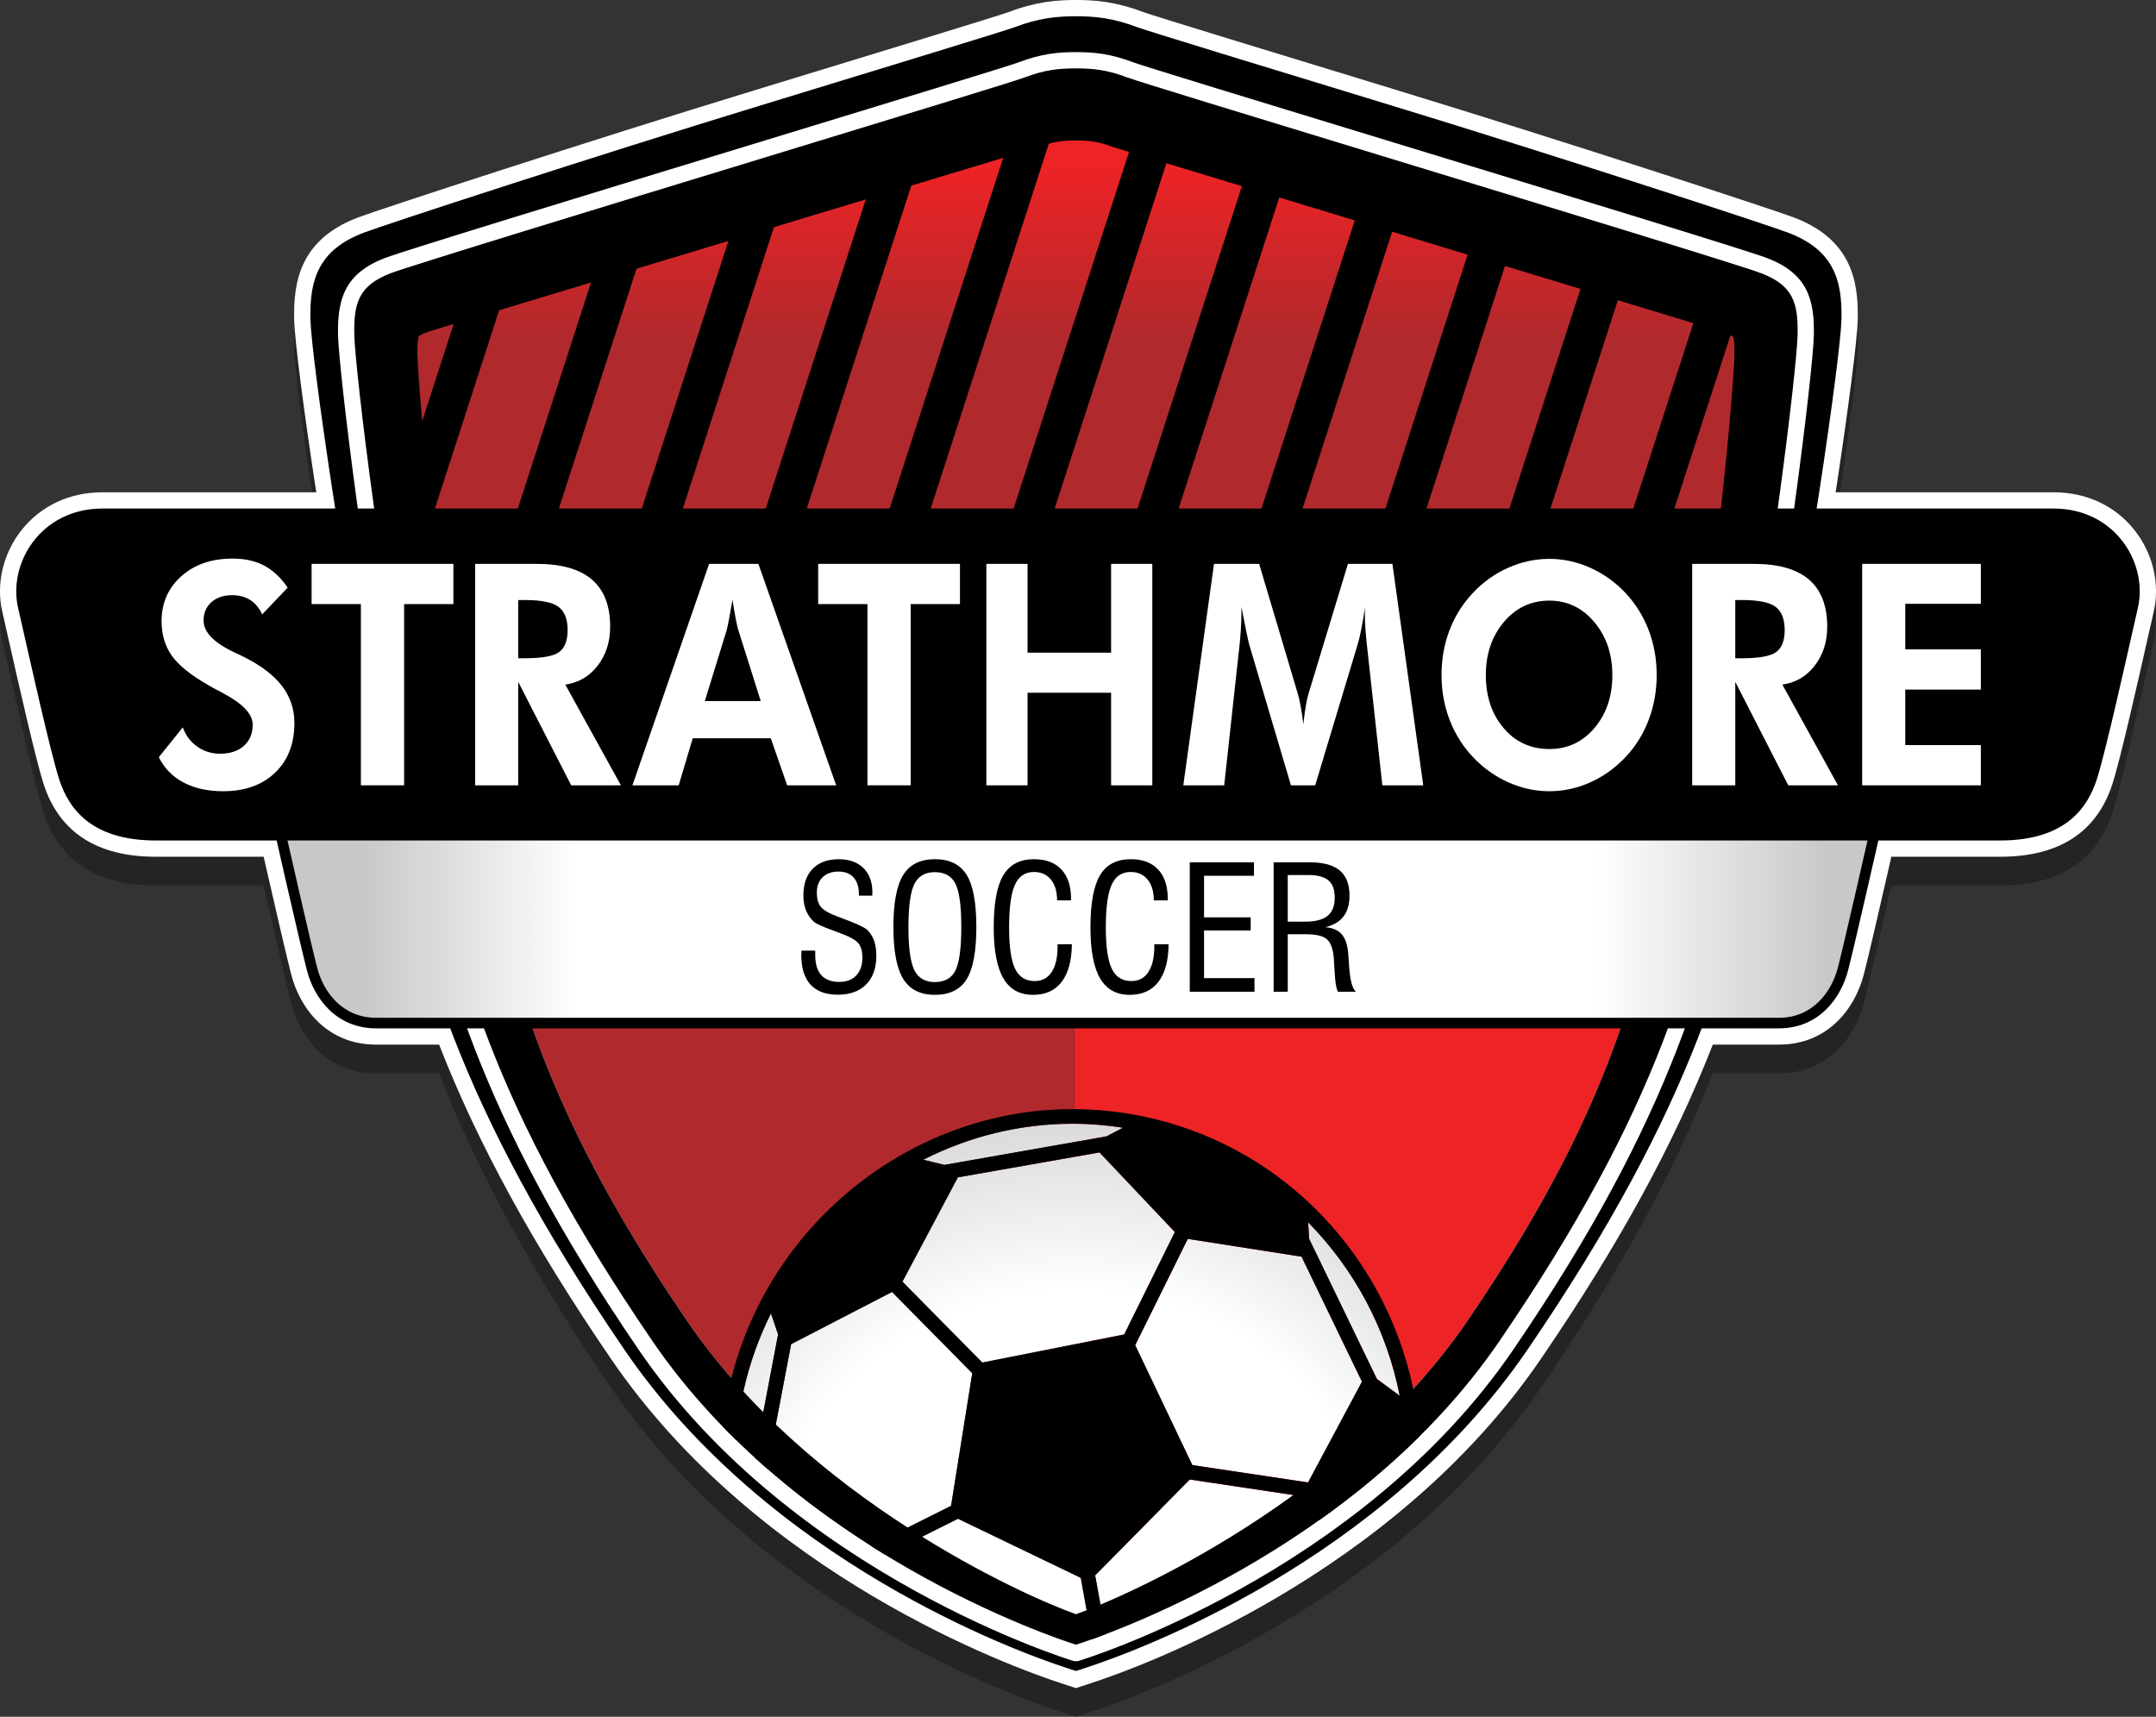
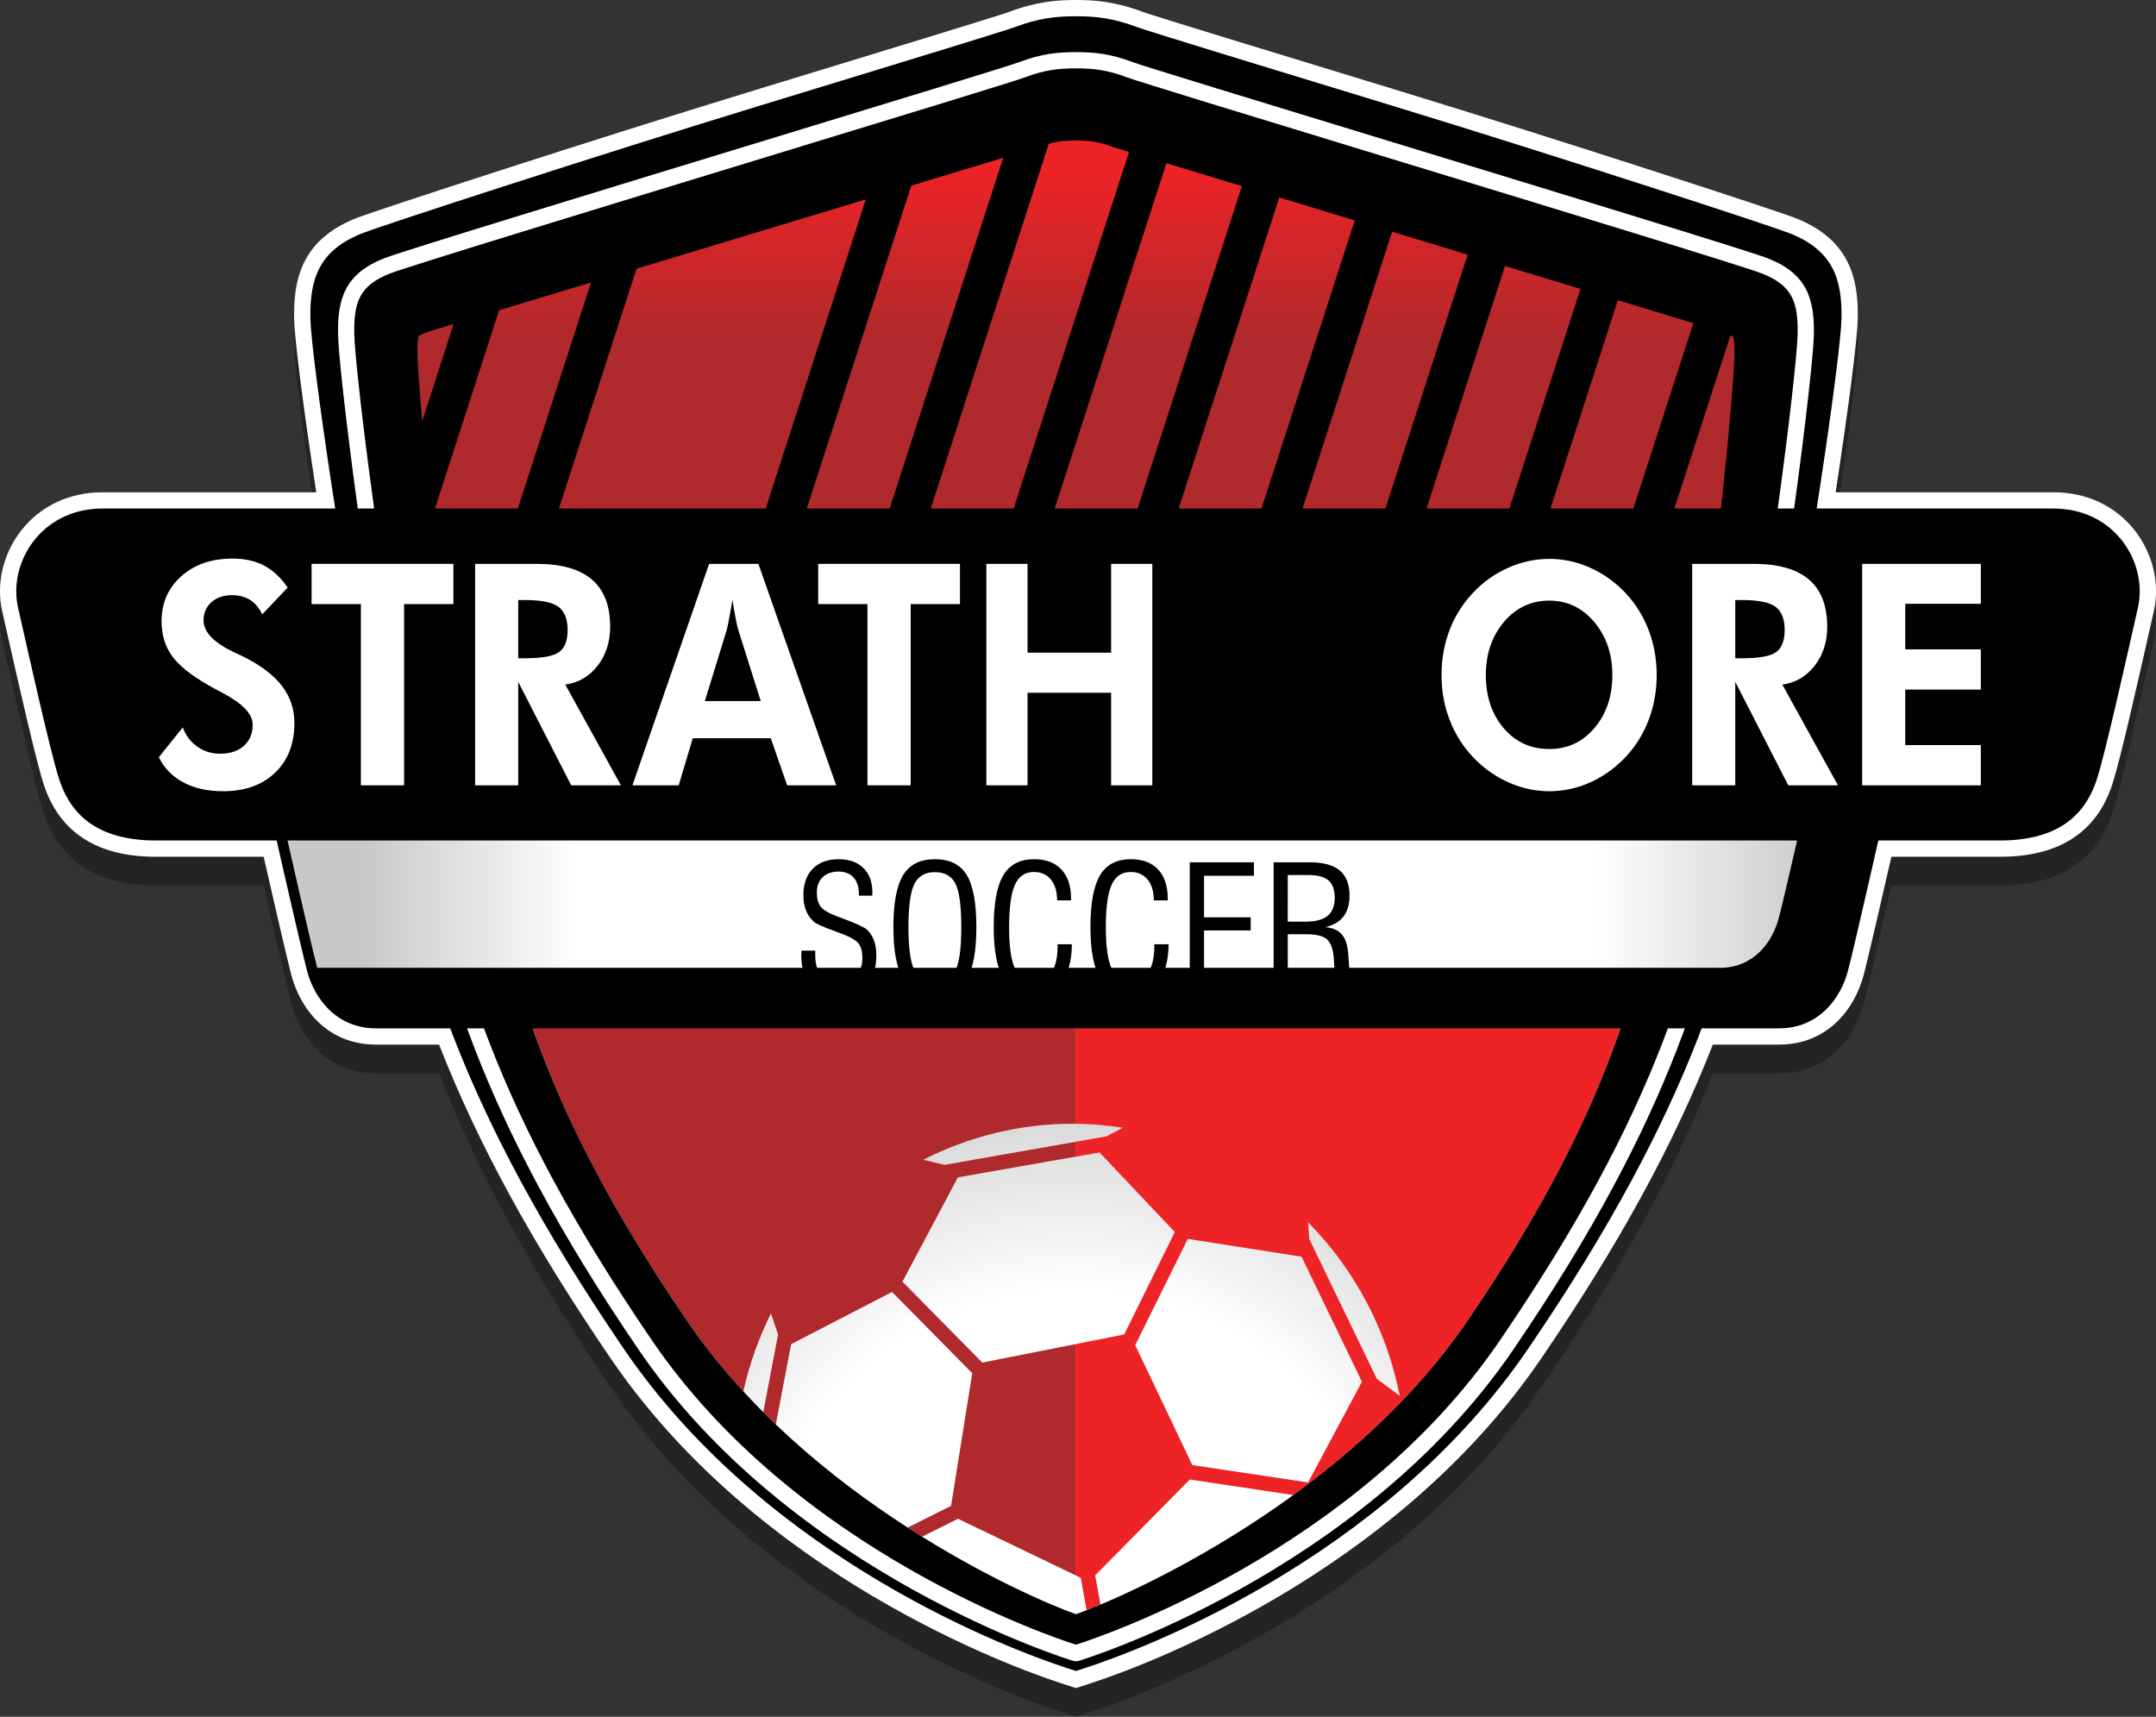
<svg xmlns="http://www.w3.org/2000/svg" version="1.1" id="_x3C_Layer_x3E__copy" x="0px" y="0px" width="375.793px" height="299.244px" viewBox="0 0 375.793 299.244" enable-background="new 0 0 375.793 299.244" xml:space="preserve">
  <rect x="0" y="0" width="375.793" height="299.244" fill="#333333" stroke="none" />
  <path opacity="0.3" d="M184.864,298.369c-8.561-2.804-52.575-18.704-78.418-56.583c-13.603-19.937-23.144-37.378-29.911-54.704  H65.566c-8.568,0-13.265-6.304-14.803-12.202c-0.818-3.137-3.182-13.418-4.807-20.543H27.173c-10.195,0-16.761-4.208-19.516-12.506  c-1.338-4.031-4.331-17.272-6.311-26.034l-0.954-4.21c-1.107-4.856,0.162-10.176,3.396-14.231c3.369-4.224,8.366-6.549,14.072-6.549  h37.262c-2.253-14.762-3.778-26.661-3.85-30.134c-0.138-6.619,1.066-13.901,11.036-17.732c3.729-1.432,40.677-13.496,69.183-22.197  l0.188-0.058c20.899-6.38,42.51-12.978,44.203-13.607C180.687,5.252,184.326,5,187.54,5s6.854,0.253,11.681,2.089  c1.662,0.617,23.262,7.212,44.151,13.589l0.222,0.068c28.494,8.698,65.441,20.762,69.174,22.194  c9.973,3.831,11.176,11.113,11.038,17.732c-0.073,3.478-1.598,15.376-3.85,30.134h37.978c5.706,0,10.704,2.326,14.072,6.55  c3.234,4.055,4.503,9.375,3.396,14.23l-0.948,4.185c-1.981,8.771-4.977,22.024-6.316,26.059  c-2.755,8.298-9.321,12.506-19.516,12.506h-18.955c-1.623,7.116-3.984,17.387-4.807,20.542c-1.54,5.899-6.237,12.203-14.804,12.203  h-11.512c-6.768,17.326-16.308,34.768-29.91,54.704c-25.876,37.926-69.866,53.789-78.422,56.584l-2.674,0.874L184.864,298.369z" />
  <path fill="#FFFFFF" d="M184.864,293.369c-8.561-2.804-52.575-18.704-78.418-56.583c-13.603-19.937-23.144-37.378-29.911-54.704  H65.566c-8.568,0-13.265-6.304-14.803-12.202c-0.818-3.137-3.182-13.418-4.807-20.543H27.173c-10.195,0-16.761-4.208-19.516-12.506  c-1.338-4.031-4.331-17.272-6.311-26.034l-0.954-4.21c-1.107-4.856,0.162-10.176,3.396-14.231c3.369-4.224,8.366-6.549,14.072-6.549  h37.262c-2.253-14.762-3.778-26.661-3.85-30.134c-0.138-6.619,1.066-13.901,11.036-17.732c3.729-1.432,40.677-13.496,69.183-22.197  l0.188-0.058c20.899-6.38,42.51-12.978,44.203-13.607C180.687,0.252,184.326,0,187.54,0s6.854,0.253,11.681,2.089  c1.662,0.617,23.262,7.212,44.151,13.589l0.222,0.068c28.494,8.698,65.441,20.762,69.174,22.194  c9.973,3.831,11.176,11.113,11.038,17.732c-0.073,3.478-1.598,15.376-3.85,30.134h37.978c5.706,0,10.704,2.326,14.072,6.55  c3.234,4.055,4.503,9.375,3.396,14.23l-0.948,4.185c-1.981,8.771-4.977,22.024-6.316,26.059  c-2.755,8.298-9.321,12.506-19.516,12.506h-18.955c-1.623,7.116-3.984,17.387-4.807,20.542c-1.54,5.899-6.237,12.203-14.804,12.203  h-11.512c-6.768,17.326-16.308,34.768-29.91,54.704c-25.876,37.926-69.866,53.789-78.422,56.584l-2.674,0.874L184.864,293.369z" />
  <path fill="#B0292C" d="M77.821,110.077c1.316,9.283,2.901,19.012,4.769,28.34c5.754,28.744,10.104,52.155,37.159,91.808  c21.124,30.96,58.321,47.762,67.705,51.107V110.077H77.821z" />
  <path fill="#ED2326" d="M187.453,281.332c0.028,0.01,0.063,0.023,0.09,0.033c9.241-3.27,47.031-20.052,68.241-51.141  c27.055-39.651,30.951-63.063,36.707-91.808c1.868-9.335,3.453-19.063,4.771-28.34H187.453V281.332z" />
  <g>
    <radialGradient id="SVGID_1_" cx="187.295" cy="280.113" r="104.783" gradientUnits="userSpaceOnUse">
      <stop offset="0.527" style="stop-color:#FFFFFF" />
      <stop offset="0.946" style="stop-color:#C8C8C8" />
    </radialGradient>
    <path fill="url(#SVGID_1_)" d="M239.998,240.362l3.973,2.923c-2.261-11.491-7.858-22.014-15.955-30.217l0.175,2.864   L239.998,240.362z" />
    <radialGradient id="SVGID_2_" cx="187.295" cy="280.113" r="104.783" gradientUnits="userSpaceOnUse">
      <stop offset="0.527" style="stop-color:#FFFFFF" />
      <stop offset="0.946" style="stop-color:#C8C8C8" />
    </radialGradient>
    <polygon fill="url(#SVGID_2_)" points="195.945,232.605 204.775,214.749 191.644,200.876 166.955,205.222 157.299,223.4    171.213,237.5  " />
    <radialGradient id="SVGID_3_" cx="187.295" cy="280.113" r="104.783" gradientUnits="userSpaceOnUse">
      <stop offset="0.527" style="stop-color:#FFFFFF" />
      <stop offset="0.946" style="stop-color:#C8C8C8" />
    </radialGradient>
    <path fill="url(#SVGID_3_)" d="M134.374,228.937c-2.074,4.173-3.689,8.627-4.745,13.313c-0.663,2.939-1.072,5.876-1.285,8.793   c1.052,1.026,2.115,2.027,3.186,3.004l4.091-21.45L134.374,228.937z" />
    <radialGradient id="SVGID_4_" cx="187.322" cy="280.113" r="104.897" gradientUnits="userSpaceOnUse">
      <stop offset="0.527" style="stop-color:#FFFFFF" />
      <stop offset="0.946" style="stop-color:#C8C8C8" />
    </radialGradient>
    <path fill="url(#SVGID_4_)" d="M165.771,262.478l3.693-23.118l-13.979-14.166l-17.59,9.1l-4.146,21.735   c5.96,5.198,12.122,9.652,18.058,13.43L165.771,262.478z" />
    <radialGradient id="SVGID_5_" cx="187.295" cy="280.113" r="104.783" gradientUnits="userSpaceOnUse">
      <stop offset="0.527" style="stop-color:#FFFFFF" />
      <stop offset="0.946" style="stop-color:#C8C8C8" />
    </radialGradient>
    <polygon fill="url(#SVGID_5_)" points="207.827,255.374 227.997,258.395 237.392,240.833 226.862,219.046 207.031,215.943    197.869,234.469  " />
    <radialGradient id="SVGID_6_" cx="187.295" cy="280.113" r="104.783" gradientUnits="userSpaceOnUse">
      <stop offset="0.527" style="stop-color:#FFFFFF" />
      <stop offset="0.946" style="stop-color:#C8C8C8" />
    </radialGradient>
    <path fill="url(#SVGID_6_)" d="M192.855,198.075l2.885-1.505c-2.926-0.453-5.878-0.697-8.818-0.697   c-9.214,0-18.074,2.253-25.999,6.274l3.697,0.896L192.855,198.075z" />
    <radialGradient id="SVGID_7_" cx="187.295" cy="280.113" r="104.783" gradientUnits="userSpaceOnUse">
      <stop offset="0.527" style="stop-color:#FFFFFF" />
      <stop offset="0.946" style="stop-color:#C8C8C8" />
    </radialGradient>
    <path fill="url(#SVGID_7_)" d="M166.977,264.726l-12.633,6.315c16.597,10.146,30.896,14.908,33.195,15.64   c0.464-0.147,1.417-0.459,2.776-0.946l-1.939-10.714L166.977,264.726z" />
    <radialGradient id="SVGID_8_" cx="187.295" cy="280.113" r="104.783" gradientUnits="userSpaceOnUse">
      <stop offset="0.527" style="stop-color:#FFFFFF" />
      <stop offset="0.946" style="stop-color:#C8C8C8" />
    </radialGradient>
    <path fill="url(#SVGID_8_)" d="M207.379,257.886l-16.488,16.709l1.854,10.242c7.644-2.91,22.2-9.223,37.178-19.848l-1.905-4.011   L207.379,257.886z" />
  </g>
-   <path d="M155.485,225.194l13.979,14.166l-3.693,23.118l-13.963,6.98c0.85,0.541,1.696,1.07,2.536,1.583l12.633-6.315l21.398,10.295  l1.939,10.714c0.703-0.251,1.52-0.552,2.431-0.897l-1.854-10.242l16.488-16.709l20.639,3.093l1.905,4.011  c5.919-4.199,11.9-9.072,17.548-14.673c-1.888-26.36-20.495-49.478-47.255-55.509c-4.375-0.986-8.848-1.486-13.295-1.486  c-28.322,0-53.464,20.341-59.781,48.367c-0.526,2.334-0.902,4.666-1.154,6.989c0.779,0.802,1.565,1.591,2.358,2.364  c0.212-2.917,0.622-5.854,1.285-8.793c1.056-4.686,2.671-9.14,4.745-13.313l1.248,3.659l-4.091,21.45  c0.736,0.671,1.476,1.335,2.219,1.982l4.146-21.735L155.485,225.194z M243.97,243.285l-3.973-2.923l-11.808-24.43l-0.175-2.864  C236.112,221.271,241.709,231.793,243.97,243.285z M226.862,219.046l10.53,21.787l-9.396,17.562l-20.17-3.021l-9.958-20.904  l9.162-18.526L226.862,219.046z M186.921,195.873c2.94,0,5.893,0.244,8.818,0.697l-2.885,1.505l-28.235,4.969l-3.697-0.896  C168.848,198.125,177.708,195.873,186.921,195.873z M166.955,205.222l24.689-4.346l13.131,13.872l-8.83,17.856l-24.732,4.896  L157.299,223.4L166.955,205.222z" />
  <linearGradient id="SVGID_9_" gradientUnits="userSpaceOnUse" x1="187.539" y1="29.414" x2="187.539" y2="59.24">
    <stop offset="0" style="stop-color:#ED2326" />
    <stop offset="1" style="stop-color:#B0292C" />
  </linearGradient>
  <path fill="url(#SVGID_9_)" d="M71.821,104.407c-3.499-22.641-5.737-42.427-5.814-46.156c-0.099-4.776,0.548-5.479,3.609-6.654  c3.255-1.25,38.117-11.893,66.128-20.443c29.564-9.025,42.692-13.045,44.327-13.667c2.909-1.106,4.869-1.315,7.469-1.315  c2.6,0,4.56,0.209,7.467,1.315c1.636,0.622,14.765,4.643,44.333,13.669c28.01,8.55,62.868,19.191,66.124,20.442  c3.061,1.176,3.708,1.878,3.608,6.654c-0.077,3.728-2.315,23.515-5.813,46.156H71.821z" />
  <g>
    <path d="M306.988,47.628c-3.396-1.304-36.873-11.523-66.409-20.54c-22.745-6.943-42.388-12.939-44.061-13.576   c-3.504-1.333-5.945-1.593-8.979-1.593c-3.034,0-5.476,0.261-8.98,1.593c-1.672,0.636-21.313,6.632-44.055,13.574   c-29.539,9.018-63.019,19.238-66.414,20.542c-5.533,2.125-6.451,5.147-6.335,10.712c0.125,6.002,4.991,46.511,11.62,79.628   c6.08,30.374,12.528,55.017,40.271,95.679c25.106,36.798,69.675,51.692,73.892,53.034c4.218-1.342,48.787-16.236,73.893-53.034   c27.744-40.662,34.191-65.305,40.272-95.679c6.627-33.109,11.494-73.623,11.619-79.629   C313.439,52.775,312.52,49.753,306.988,47.628z M302.318,61.858c-0.107,5.112-3.177,43.327-9.827,76.558   c-5.756,28.745-9.652,52.156-36.707,91.808c-21.21,31.089-59,47.871-68.241,51.141c-9.245-3.275-46.608-20.089-67.794-51.141   c-27.055-39.652-31.405-63.063-37.159-91.808c-6.653-33.237-9.723-71.562-9.83-76.67c-0.045-2.199,0.154-2.95,0.225-3.145   c0.117-0.091,0.508-0.354,1.542-0.751l106.639-32.247c2.494-0.949,4.042-1.115,6.374-1.115c2.33,0,3.878,0.167,6.369,1.114   l106.643,32.361c1.033,0.397,1.425,0.66,1.542,0.751C302.165,58.91,302.363,59.661,302.318,61.858z" />
    <path d="M311.751,40.586c-3.705-1.422-40.536-13.445-68.986-22.13c-22.003-6.717-42.785-13.062-44.553-13.718   c-4.154-1.58-7.271-1.904-10.673-1.904c-3.402,0-6.519,0.324-10.669,1.902c-1.777,0.661-22.555,7.003-44.551,13.719   c-28.458,8.687-65.291,20.709-68.994,22.132c-7.847,3.015-9.361,8.188-9.219,15.027c0.135,6.486,5.968,47.013,12.699,80.641   c6.004,29.993,12.907,56.322,41.981,98.934c25.325,37.119,68.551,52.733,76.959,55.486l1.793,0.587l1.793-0.586   c8.403-2.745,51.604-18.322,76.96-55.487c29.072-42.609,35.977-68.939,41.982-98.934c6.729-33.621,12.562-74.15,12.697-80.641   C321.114,48.774,319.6,43.601,311.751,40.586z M316.157,58.398c-0.127,6.069-5.017,46.871-11.674,80.126   c-5.948,29.712-12.723,55.7-40.71,96.72c-26.817,39.307-75.257,54.107-75.742,54.253l-0.198,0.059h-0.586l-0.198-0.059   c-0.486-0.146-48.925-14.946-75.743-54.253c-27.987-41.021-34.762-67.008-40.709-96.72c-6.659-33.264-11.548-74.061-11.674-80.126   c-0.131-6.3,1.187-10.742,8.153-13.417c3.489-1.34,37.02-11.576,66.603-20.606c21.749-6.639,42.291-12.91,43.875-13.512   c3.895-1.481,6.709-1.779,9.988-1.779c3.278,0,6.093,0.298,9.986,1.779c1.583,0.602,22.129,6.874,43.88,13.514   c29.581,9.03,63.109,19.266,66.598,20.605C314.97,47.657,316.289,52.099,316.157,58.398z" />
  </g>
  <g>
    <path d="M69.25,86.817c0.655,4.787,1.394,9.933,2.208,15.272L89.87,45.2c-2.876,0.888-5.546,1.714-7.947,2.46L69.25,86.817z" />
    <path d="M113.855,37.84c-2.68,0.819-5.336,1.632-7.937,2.429l-22.593,69.808h7.15L113.855,37.84z" />
-     <path d="M135.745,31.153c-1.921,0.586-3.877,1.184-5.851,1.786l-24.965,77.137h7.15l25.75-79.56   C137.141,30.727,136.452,30.938,135.745,31.153z" />
    <path d="M161.805,23.188c-2.389,0.732-5.033,1.542-7.937,2.43l-27.335,84.459h7.15L161.805,23.188z" />
    <path d="M185.663,16.223c-1.776,0.112-3.419,0.438-5.592,1.264c-0.31,0.118-1.035,0.358-2.204,0.731l-29.73,91.858h7.15   L185.663,16.223z" />
    <path d="M199.26,18.865l-29.52,91.212h7.15l28.868-89.197C203.081,20.055,200.922,19.386,199.26,18.865z" />
    <path d="M225.413,26.902c-2.312-0.706-4.479-1.369-6.507-1.989l-27.563,85.164h7.151L225.413,26.902z" />
    <path d="M220.098,110.077l24.976-77.17c-1.935-0.591-3.852-1.176-5.735-1.751c-0.262-0.08-0.513-0.157-0.772-0.236l-25.619,79.157   H220.098z" />
    <path d="M258.226,36.923l-23.676,73.153h7.151l23.031-71.163C262.583,38.255,260.41,37.591,258.226,36.923z" />
    <path d="M284.385,44.946c-2.074-0.639-4.251-1.309-6.503-2.001l-21.728,67.132h7.15L284.385,44.946z" />
    <path d="M297.519,49.022l-19.761,61.054h7.15L304,51.092C302.596,50.626,300.38,49.92,297.519,49.022z" />
  </g>
  <g>
    <linearGradient id="SVGID_10_" gradientUnits="userSpaceOnUse" x1="48.238" y1="160.378" x2="327.382" y2="160.378">
      <stop offset="0.054" style="stop-color:#C8C8C8" />
      <stop offset="0.188" style="stop-color:#FFFFFF" />
      <stop offset="0.823" style="stop-color:#FFFFFF" />
      <stop offset="0.968" style="stop-color:#C8C8C8" />
    </linearGradient>
    <path fill="url(#SVGID_10_)" d="M48.238,142.432c0,0,4.906,21.697,6.159,26.499s4.906,9.395,11.169,9.395h244.489   c6.263,0,9.916-4.593,11.169-9.395c1.252-4.802,6.158-26.499,6.158-26.499H48.238z" />
-     <path d="M310.055,179.247H65.566c-6.953,0-10.789-5.208-12.061-10.083c-1.242-4.761-6.117-26.311-6.166-26.528l-0.254-1.125h281.45   l-0.255,1.125c-0.049,0.217-4.924,21.767-6.165,26.528C320.843,174.039,317.007,179.247,310.055,179.247z M49.392,143.354   c1.023,4.512,4.826,21.242,5.897,25.345c1.098,4.209,4.374,8.706,10.277,8.706h244.489c5.902,0,9.18-4.498,10.277-8.706   c1.07-4.104,4.873-20.833,5.896-25.345H49.392z" />
+     <path d="M310.055,179.247H65.566c-6.953,0-10.789-5.208-12.061-10.083c-1.242-4.761-6.117-26.311-6.166-26.528l-0.254-1.125h281.45   l-0.255,1.125c-0.049,0.217-4.924,21.767-6.165,26.528C320.843,174.039,317.007,179.247,310.055,179.247z M49.392,143.354   c1.023,4.512,4.826,21.242,5.897,25.345h244.489c5.902,0,9.18-4.498,10.277-8.706   c1.07-4.104,4.873-20.833,5.896-25.345H49.392z" />
  </g>
  <path d="M357.933,88.641H17.861c-10.719,0-16.491,9.482-14.705,17.315s5.663,25.375,7.192,29.981s5.18,10.564,16.825,10.564h321.447  c11.646,0,15.296-5.958,16.825-10.564s5.405-22.147,7.191-29.981C374.424,98.123,368.652,88.641,357.933,88.641z" />
  <path d="M139.696,165.702h2.402v0.806c0,1.533,0.354,2.69,1.062,3.472s1.755,1.172,3.142,1.172c1.25,0,2.231-0.376,2.944-1.128  s1.069-1.787,1.069-3.105c0-1.055-0.217-1.868-0.652-2.438c-0.435-0.572-1.414-1.146-2.937-1.722  c-0.361-0.137-0.869-0.327-1.523-0.571c-1.826-0.664-2.93-1.162-3.311-1.494c-0.625-0.557-1.091-1.218-1.399-1.984  s-0.461-1.658-0.461-2.674c0-1.963,0.542-3.498,1.626-4.607c1.084-1.107,2.593-1.662,4.526-1.662c1.836,0,3.274,0.513,4.314,1.538  s1.56,2.441,1.56,4.248c0,0.059-0.005,0.153-0.015,0.286c-0.01,0.131-0.015,0.227-0.015,0.285h-2.314v-0.234  c0-1.27-0.31-2.248-0.93-2.938c-0.62-0.688-1.497-1.032-2.629-1.032c-1.172,0-2.095,0.329-2.769,0.989  c-0.674,0.658-1.011,1.55-1.011,2.673c0,1.064,0.229,1.89,0.688,2.476s1.46,1.162,3.003,1.729c0.186,0.068,0.459,0.171,0.82,0.308  c2.354,0.869,3.76,1.519,4.219,1.948c0.557,0.518,0.969,1.147,1.238,1.89s0.403,1.631,0.403,2.666c0,2.139-0.591,3.804-1.772,4.995  s-2.827,1.787-4.937,1.787c-2.1,0-3.687-0.586-4.761-1.758s-1.611-2.896-1.611-5.171c0-0.078,0.005-0.202,0.015-0.374  C139.691,165.905,139.696,165.78,139.696,165.702z" />
  <path d="M155.719,161.585c0-4.199,0.568-7.219,1.705-9.06s2.978-2.762,5.524-2.762c2.566,0,4.412,0.911,5.539,2.732  c1.127,1.821,1.69,4.851,1.69,9.089s-0.561,7.269-1.683,9.089c-1.122,1.822-2.971,2.732-5.546,2.732  c-2.537,0-4.375-0.928-5.517-2.783C156.29,168.768,155.719,165.755,155.719,161.585z M158.341,161.585  c0,3.623,0.344,6.128,1.031,7.515c0.687,1.387,1.879,2.08,3.576,2.08c1.716,0,2.913-0.676,3.59-2.029  c0.678-1.352,1.017-3.874,1.017-7.565c0-3.682-0.339-6.196-1.017-7.544s-1.875-2.021-3.59-2.021c-1.696,0-2.889,0.691-3.576,2.072  C158.685,155.475,158.341,157.972,158.341,161.585z" />
  <path d="M184.34,164.588h2.49c-0.029,2.861-0.623,5.047-1.78,6.555c-1.157,1.51-2.825,2.264-5.003,2.264  c-2.324,0-4.045-0.959-5.163-2.879c-1.118-1.918-1.677-4.88-1.677-8.884c0-4.18,0.554-7.204,1.663-9.075  c1.108-1.869,2.898-2.805,5.369-2.805c2.06,0,3.649,0.599,4.768,1.795s1.678,2.897,1.678,5.104v0.278h-2.432  c0-1.543-0.362-2.754-1.084-3.633c-0.724-0.879-1.71-1.318-2.959-1.318c-1.534,0-2.637,0.745-3.311,2.234s-1.011,3.962-1.011,7.419  c0,3.379,0.347,5.784,1.04,7.214c0.693,1.432,1.835,2.146,3.428,2.146c1.278,0,2.263-0.524,2.951-1.574s1.033-2.547,1.033-4.49  V164.588z" />
  <path d="M201.199,164.588h2.49c-0.029,2.861-0.622,5.047-1.78,6.555c-1.156,1.51-2.824,2.264-5.002,2.264  c-2.324,0-4.046-0.959-5.164-2.879c-1.118-1.918-1.677-4.88-1.677-8.884c0-4.18,0.554-7.204,1.663-9.075  c1.107-1.869,2.897-2.805,5.368-2.805c2.061,0,3.649,0.599,4.769,1.795c1.117,1.196,1.677,2.897,1.677,5.104v0.278h-2.432  c0-1.543-0.361-2.754-1.084-3.633s-1.709-1.318-2.959-1.318c-1.533,0-2.637,0.745-3.311,2.234s-1.011,3.962-1.011,7.419  c0,3.379,0.347,5.784,1.04,7.214c0.693,1.432,1.836,2.146,3.428,2.146c1.279,0,2.263-0.524,2.952-1.574  c0.688-1.05,1.032-2.547,1.032-4.49V164.588z" />
  <path d="M207.377,172.865v-22.559h11.191v2.344h-8.701v7.251h8.13v2.285h-8.13v8.306h8.789v2.373H207.377z" />
  <path d="M221.995,172.865v-22.559h6.328c2.334,0,4.067,0.476,5.2,1.429c1.133,0.951,1.699,2.404,1.699,4.357  c0,1.514-0.342,2.723-1.025,3.625c-0.684,0.904-1.738,1.536-3.164,1.897c1.25,0.107,2.188,0.513,2.813,1.216  s1.006,1.792,1.143,3.267c0.049,0.547,0.103,1.304,0.161,2.271c0.156,2.461,0.552,3.96,1.187,4.497h-3.12  c-0.313-0.518-0.513-1.743-0.601-3.677c-0.049-0.967-0.098-1.733-0.146-2.3c-0.137-1.553-0.54-2.614-1.208-3.187  c-0.67-0.57-1.868-0.856-3.597-0.856h-3.208v10.02H221.995z M224.456,160.648h3.062c1.768,0,3.063-0.339,3.89-1.019  c0.824-0.678,1.237-1.735,1.237-3.171c0-1.377-0.366-2.378-1.099-3.003s-1.914-0.938-3.545-0.938h-3.545V160.648z" />
  <path fill="#FFFFFF" d="M27.682,131.982l4.175-5.194c0.528,1.424,1.375,2.544,2.543,3.362c1.167,0.816,2.479,1.226,3.935,1.226  c1.759,0,3.151-0.457,4.175-1.371c1.023-0.914,1.536-2.145,1.536-3.691c0-1.828-1.704-3.647-5.111-5.458  c-1.104-0.58-1.976-1.055-2.615-1.424c-3.071-1.758-5.199-3.476-6.382-5.154c-1.184-1.679-1.775-3.679-1.775-5.999  c0-3.182,1.147-5.796,3.443-7.844c2.295-2.047,5.275-3.072,8.938-3.072c2.127,0,3.963,0.409,5.506,1.226  c1.544,0.817,2.907,2.096,4.091,3.836l-4.439,4.667c-0.528-1.125-1.228-1.965-2.1-2.518c-0.872-0.555-1.923-0.831-3.155-0.831  c-1.487,0-2.687,0.409-3.599,1.226c-0.912,0.818-1.368,1.877-1.368,3.178c0,2.039,1.808,3.902,5.423,5.59  c0.72,0.334,1.271,0.598,1.656,0.791c2.975,1.494,5.178,3.182,6.61,5.063c1.431,1.881,2.147,4.025,2.147,6.434  c0,3.621-1.124,6.509-3.371,8.662c-2.248,2.153-5.267,3.229-9.058,3.229c-2.687,0-4.991-0.51-6.91-1.529  S28.625,133.898,27.682,131.982z" />
  <path fill="#FFFFFF" d="M70.436,105.298v31.588h-7.534v-31.588h-8.59v-7.014h24.714v7.014H70.436z" />
  <path fill="#FFFFFF" d="M108.224,136.886h-8.662l-9.238-18.035v18.035h-7.51V98.285h10.75c4.271,0,7.47,0.91,9.598,2.729  c2.127,1.82,3.191,4.558,3.191,8.214c0,2.654-0.728,4.922-2.183,6.803c-1.456,1.881-3.335,2.979-5.639,3.296L108.224,136.886z   M90.324,114.738h1.127c3.039,0,5.047-0.364,6.023-1.094c0.975-0.729,1.463-2,1.463-3.811c0-1.898-0.524-3.247-1.572-4.047  s-3.02-1.2-5.915-1.2h-1.127V114.738z" />
  <path fill="#FFFFFF" d="M110.234,136.886l13.365-38.602h8.59l13.557,38.602h-8.542l-2.855-8.2h-13.604l-2.447,8.2H110.234z   M132.597,122.2l-3.935-12.472c-0.112-0.369-0.256-1.002-0.432-1.898c-0.176-0.896-0.36-1.995-0.552-3.296  c-0.208,1.248-0.408,2.369-0.6,3.362s-0.336,1.656-0.432,1.99l-3.791,12.313H132.597z" />
  <path fill="#FFFFFF" d="M158.732,105.298v31.588h-7.534v-31.588h-8.59v-7.014h24.714v7.014H158.732z" />
  <path fill="#FFFFFF" d="M171.921,136.886V98.285h7.18v15.478h14.566V98.285h7.181v38.602h-7.181V120.75h-14.566v16.137H171.921z" />
-   <path fill="#FFFFFF" d="M206.25,136.886l5.351-38.602h7.87l6.767,22.729c0.144,0.475,0.3,1.169,0.468,2.083s0.324,1.96,0.468,3.138  c0.128-1.195,0.271-2.263,0.432-3.203s0.313-1.631,0.456-2.07l6.887-22.676h7.75l5.375,38.602h-7.127l-2.567-23.282  c-0.191-1.723-0.32-3.023-0.384-3.902s-0.096-1.696-0.096-2.452c0-0.404,0.004-0.707,0.012-0.91c0.008-0.201,0.021-0.382,0.036-0.54  c-0.24,1.512-0.468,2.817-0.684,3.915c-0.216,1.1-0.412,1.93-0.588,2.492l-7.438,24.68h-4.223l-7.318-24.68  c-0.064-0.229-0.204-0.861-0.42-1.898s-0.516-2.549-0.899-4.535v1.134c0,1.793-0.145,3.99-0.433,6.592l-0.023,0.105l-2.544,23.282  H206.25z" />
  <path fill="#FFFFFF" d="M288.762,117.665c0,2.76-0.468,5.37-1.403,7.831c-0.937,2.461-2.284,4.623-4.043,6.486  c-1.824,1.916-3.88,3.384-6.167,4.403c-2.288,1.02-4.655,1.529-7.103,1.529c-2.144,0-4.243-0.4-6.298-1.2  c-2.056-0.799-3.939-1.946-5.651-3.44c-2.207-1.934-3.898-4.245-5.074-6.935s-1.764-5.581-1.764-8.675  c0-2.777,0.464-5.383,1.392-7.817s2.287-4.602,4.079-6.5c1.76-1.881,3.803-3.339,6.131-4.377c2.327-1.037,4.723-1.556,7.186-1.556  c2.447,0,4.827,0.519,7.139,1.556c2.312,1.038,4.354,2.496,6.131,4.377c1.775,1.898,3.127,4.069,4.055,6.513  S288.762,114.905,288.762,117.665z M270.046,130.558c3.184,0,5.811-1.227,7.883-3.678c2.071-2.453,3.106-5.524,3.106-9.216  c0-3.656-1.048-6.732-3.143-9.229c-2.096-2.496-4.711-3.744-7.847-3.744c-3.183,0-5.822,1.244-7.918,3.731s-3.143,5.567-3.143,9.241  c0,3.727,1.031,6.808,3.095,9.241C264.144,129.341,266.799,130.558,270.046,130.558z" />
  <path fill="#FFFFFF" d="M320.359,136.886h-8.662l-9.237-18.035v18.035h-7.511V98.285h10.75c4.271,0,7.47,0.91,9.598,2.729  c2.127,1.82,3.191,4.558,3.191,8.214c0,2.654-0.729,4.922-2.184,6.803c-1.456,1.881-3.335,2.979-5.639,3.296L320.359,136.886z   M302.459,114.738h1.128c3.039,0,5.046-0.364,6.022-1.094c0.976-0.729,1.464-2,1.464-3.811c0-1.898-0.524-3.247-1.572-4.047  s-3.02-1.2-5.914-1.2h-1.128V114.738z" />
  <path fill="#FFFFFF" d="M324.578,136.886V98.285h20.684v6.961h-13.173v7.937h13.173v7.014h-13.173v9.677h13.173v7.014H324.578z" />
</svg>